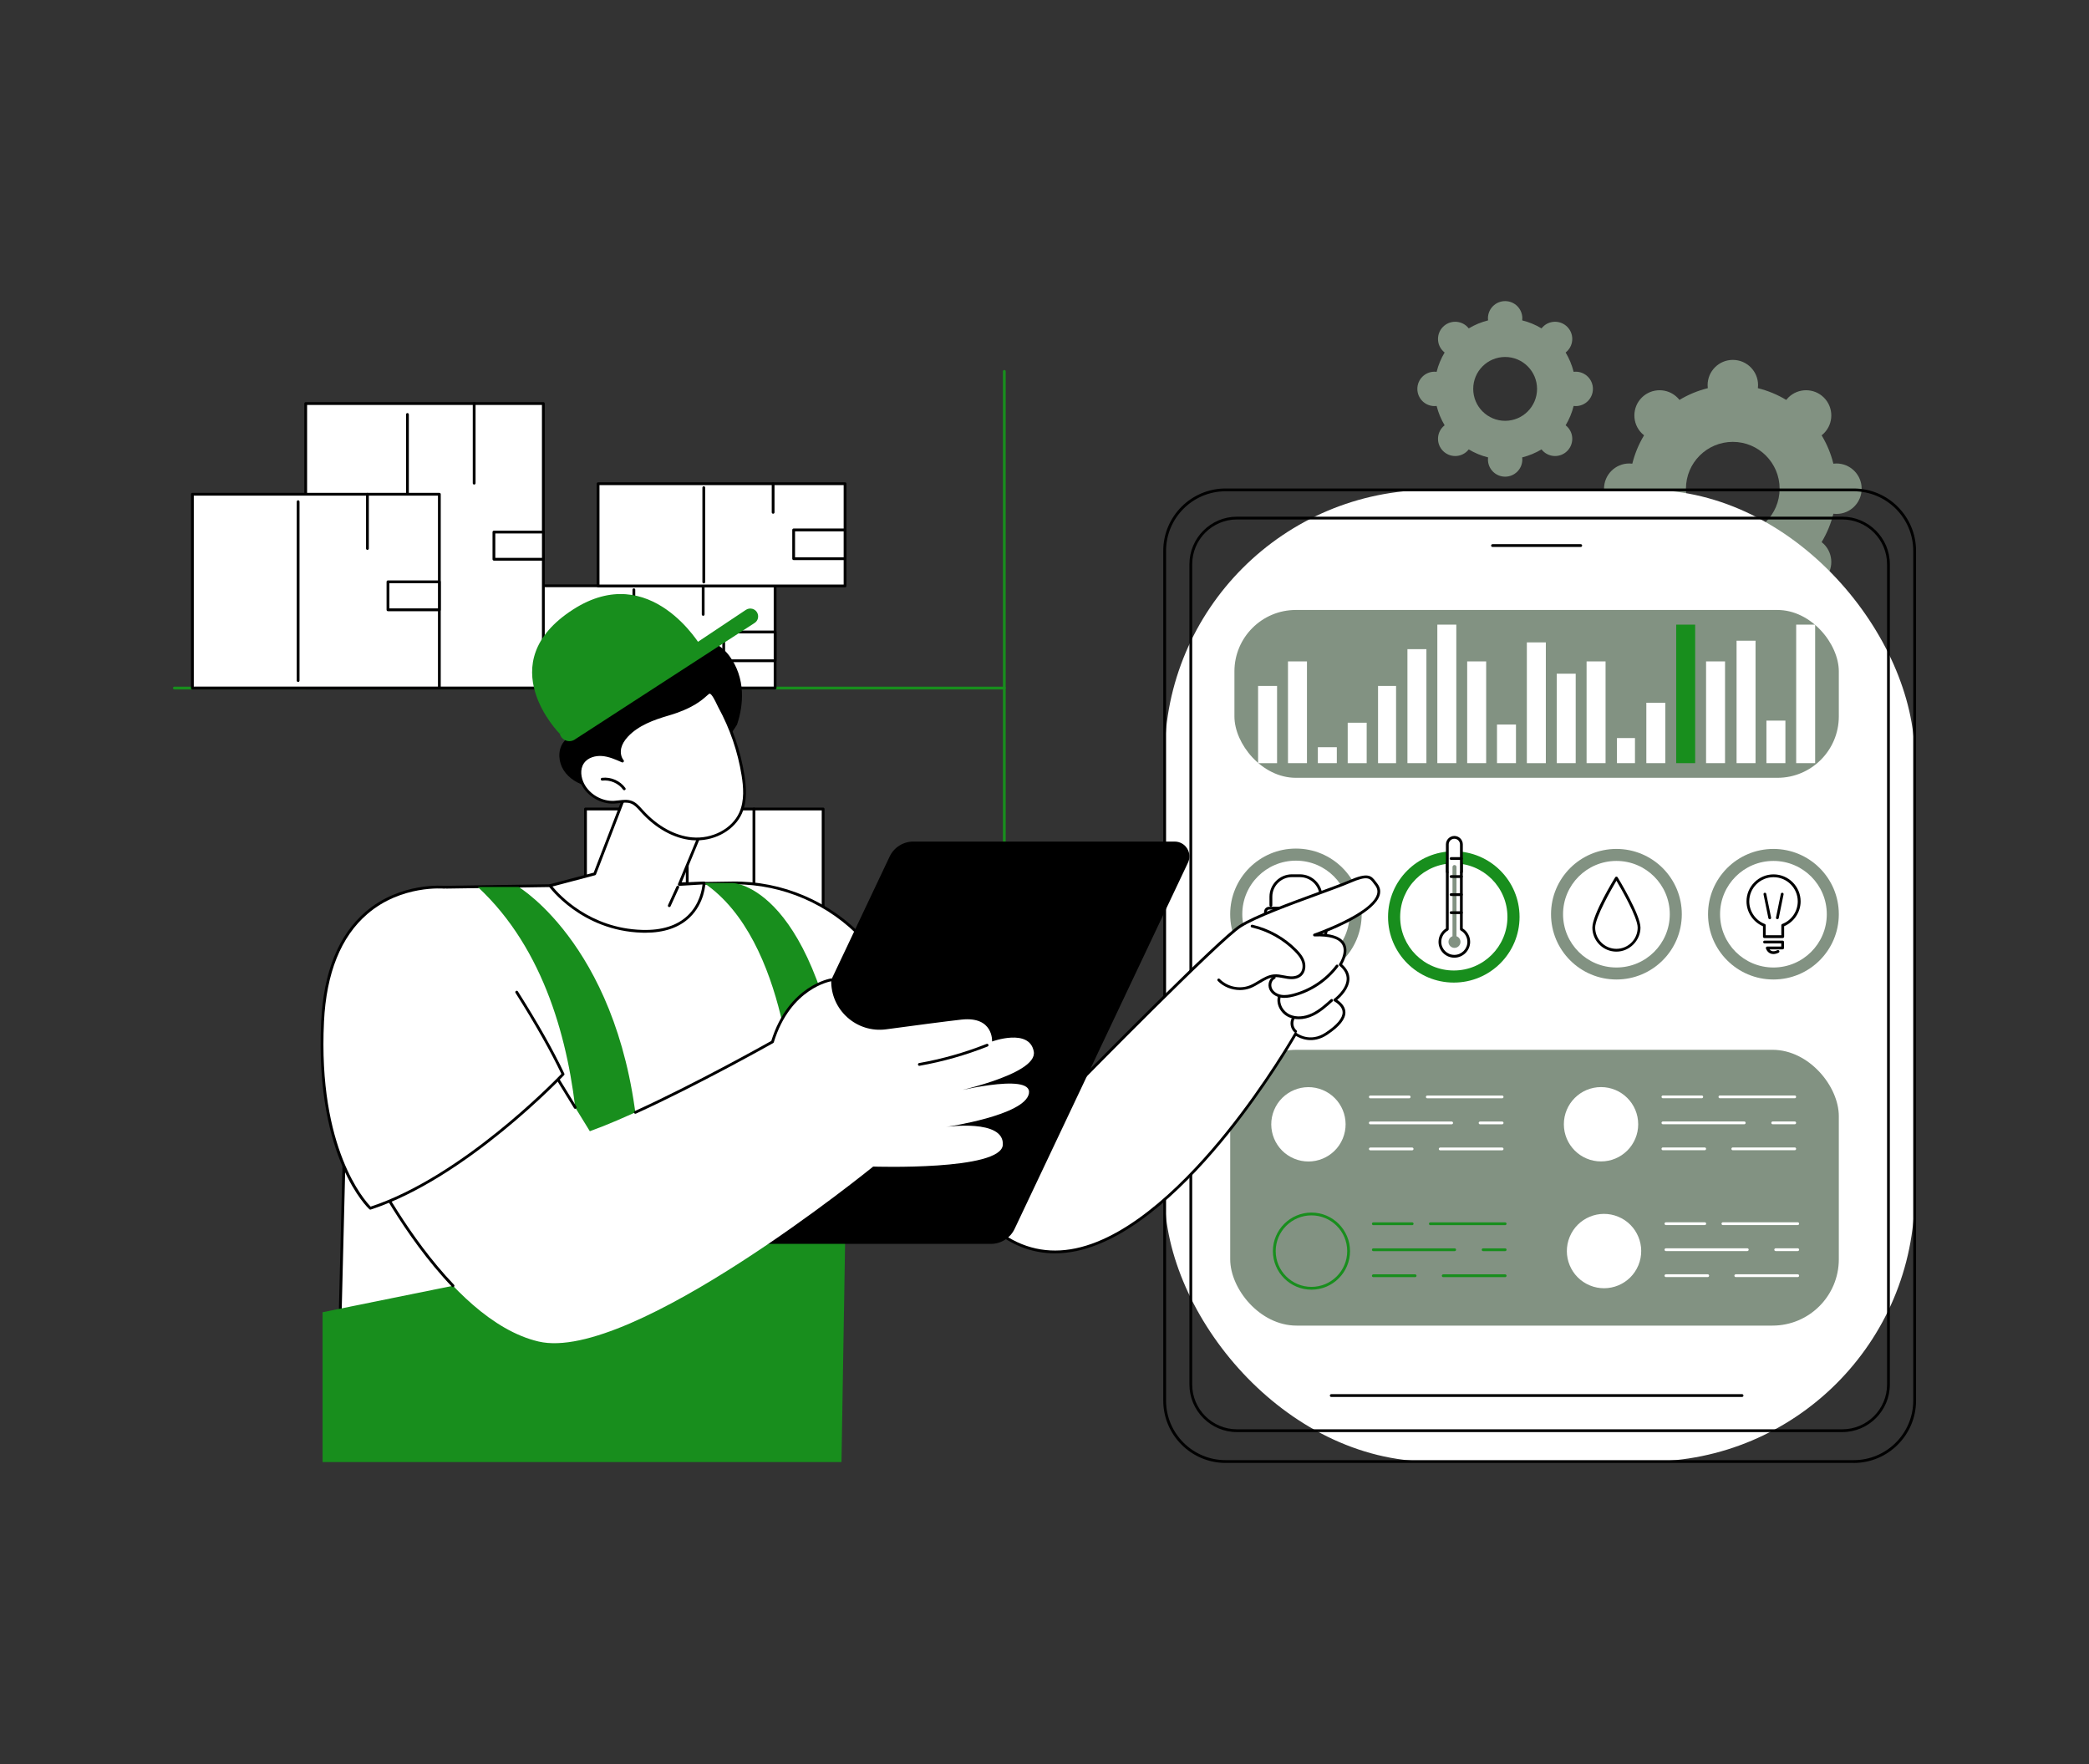
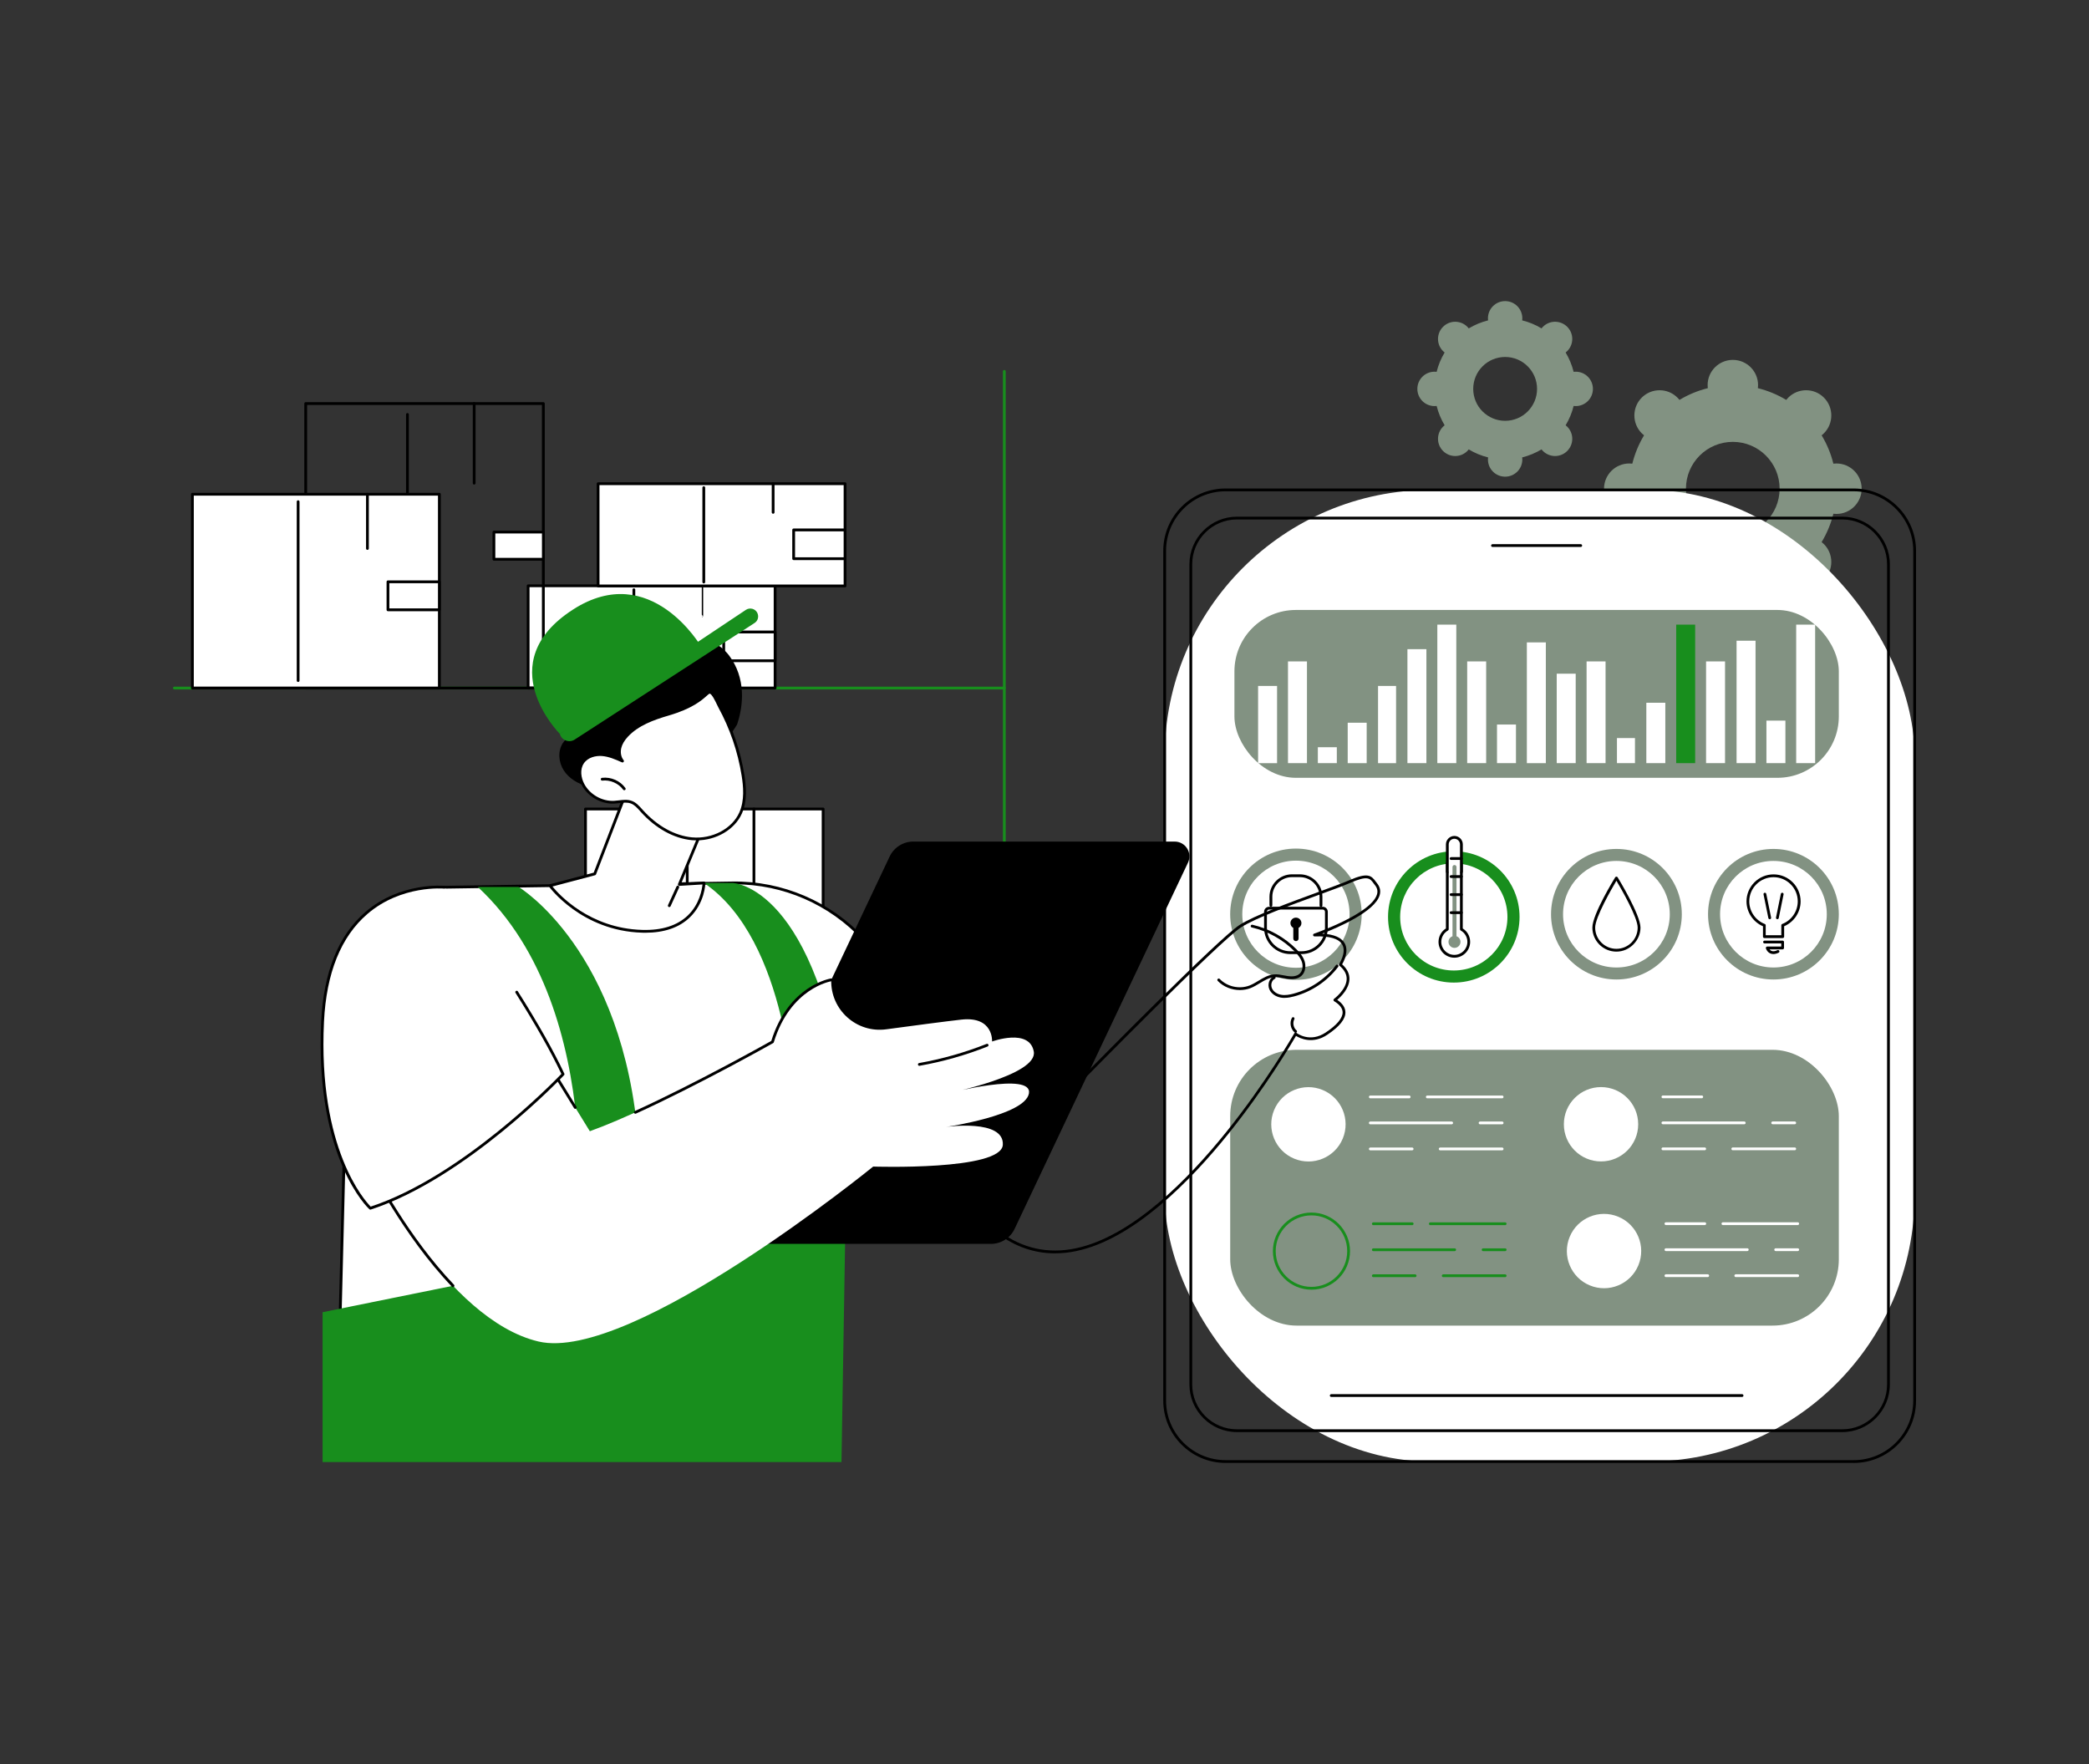
<svg xmlns="http://www.w3.org/2000/svg" id="Layer_1" data-name="Layer 1" viewBox="0 0 752 635">
  <rect x="0" y="0" width="752" height="635" fill="#333333" stroke="none" />
  <defs>
    <style>
      .cls-1 {
        fill: #fff;
      }

      .cls-2 {
        fill: #188e1d;
      }

      .cls-3 {
        fill: #829282;
      }
    </style>
  </defs>
  <g id="IoT_in_warehousing" data-name="IoT in warehousing">
    <g>
      <path class="cls-3" d="M577.42,175.92c0,5.01,4.06,9.08,9.08,9.08.37,0,.74-.03,1.1-.07.9,3.64,2.34,7.08,4.23,10.21-.29.22-.57.46-.83.73-3.54,3.54-3.54,9.29,0,12.84,3.54,3.54,9.29,3.54,12.84,0,.26-.26.5-.54.73-.83,3.13,1.89,6.56,3.32,10.21,4.23-.04.36-.07.73-.07,1.1,0,5.01,4.06,9.08,9.08,9.08s9.08-4.06,9.08-9.08c0-.37-.03-.74-.07-1.1,3.64-.9,7.08-2.34,10.21-4.23.22.29.46.57.73.83,3.54,3.54,9.29,3.54,12.84,0,3.54-3.54,3.54-9.29,0-12.84-.26-.26-.54-.5-.83-.73,1.89-3.13,3.32-6.56,4.23-10.21.36.04.73.07,1.1.07,5.01,0,9.08-4.06,9.08-9.08s-4.06-9.08-9.08-9.08c-.37,0-.74.03-1.1.07-.9-3.64-2.34-7.08-4.23-10.21.29-.22.57-.46.83-.73,3.54-3.54,3.54-9.29,0-12.84-3.54-3.54-9.29-3.54-12.84,0-.26.26-.5.54-.73.83-3.13-1.89-6.56-3.32-10.21-4.23.04-.36.07-.73.07-1.1,0-5.01-4.06-9.08-9.08-9.08s-9.08,4.06-9.08,9.08c0,.37.03.74.07,1.1-3.64.9-7.08,2.34-10.21,4.23-.22-.29-.46-.57-.73-.83-3.54-3.54-9.29-3.54-12.84,0-3.54,3.54-3.54,9.29,0,12.84.26.26.54.5.83.73-1.89,3.13-3.32,6.56-4.23,10.21-.36-.04-.73-.07-1.1-.07-5.01,0-9.08,4.06-9.08,9.08ZM606.91,175.92c0-9.31,7.55-16.86,16.86-16.86s16.86,7.55,16.86,16.86-7.55,16.86-16.86,16.86-16.86-7.55-16.86-16.86Z" />
      <path class="cls-3" d="M510.22,139.99c0,3.42,2.77,6.19,6.19,6.19.25,0,.5-.02.75-.05.62,2.48,1.6,4.82,2.88,6.96-.2.15-.39.32-.57.5-2.42,2.42-2.42,6.34,0,8.75,2.42,2.42,6.34,2.42,8.75,0,.18-.18.34-.37.5-.57,2.13,1.29,4.48,2.27,6.96,2.88-.03.25-.05.5-.05.75,0,3.42,2.77,6.19,6.19,6.19s6.19-2.77,6.19-6.19c0-.25-.02-.5-.05-.75,2.48-.62,4.82-1.6,6.96-2.88.15.2.32.39.5.57,2.42,2.42,6.34,2.42,8.75,0,2.42-2.42,2.42-6.34,0-8.75-.18-.18-.37-.34-.57-.5,1.29-2.14,2.27-4.48,2.88-6.96.25.03.5.05.75.05,3.42,0,6.19-2.77,6.19-6.19s-2.77-6.19-6.19-6.19c-.25,0-.5.02-.75.05-.62-2.48-1.6-4.82-2.88-6.96.2-.15.39-.32.57-.5,2.42-2.42,2.42-6.34,0-8.75-2.42-2.42-6.34-2.42-8.75,0-.18.18-.34.37-.5.57-2.13-1.29-4.48-2.27-6.96-2.88.03-.25.05-.5.05-.75,0-3.42-2.77-6.19-6.19-6.19s-6.19,2.77-6.19,6.19c0,.25.02.5.05.75-2.48.62-4.82,1.6-6.96,2.88-.15-.2-.32-.39-.5-.57-2.42-2.42-6.34-2.42-8.75,0-2.42,2.42-2.42,6.34,0,8.75.18.18.37.34.57.5-1.29,2.14-2.27,4.48-2.88,6.96-.25-.03-.5-.05-.75-.05-3.42,0-6.19,2.77-6.19,6.19ZM530.33,139.99c0-6.35,5.15-11.49,11.49-11.49s11.49,5.15,11.49,11.49-5.15,11.49-11.49,11.49-11.49-5.15-11.49-11.49Z" />
    </g>
    <g>
      <g>
        <g>
          <rect class="cls-1" x="210.77" y="291.21" width="85.55" height="102.41" />
          <path d="M296.31,394.12h-85.55c-.28,0-.5-.23-.5-.5v-102.41c0-.28.23-.5.5-.5h85.55c.28,0,.5.23.5.5v102.41c0,.28-.23.5-.5.5ZM211.27,393.12h84.54v-101.4h-84.54v101.4Z" />
        </g>
        <g>
          <rect class="cls-1" x="278.51" y="337.48" width="17.8" height="9.78" />
          <path d="M296.31,347.76h-17.8c-.28,0-.5-.23-.5-.5v-9.78c0-.28.23-.5.5-.5h17.8c.28,0,.5.23.5.5v9.78c0,.28-.23.5-.5.5ZM279.01,346.76h16.8v-8.77h-16.8v8.77Z" />
        </g>
        <path d="M247.39,390.19c-.28,0-.5-.23-.5-.5v-94.55c0-.28.23-.5.5-.5s.5.23.5.5v94.55c0,.28-.23.5-.5.5Z" />
        <path d="M271.4,320.38c-.28,0-.5-.23-.5-.5v-28.66c0-.28.23-.5.5-.5s.5.23.5.5v28.66c0,.28-.23.5-.5.5Z" />
      </g>
      <g>
        <g>
          <rect class="cls-1" x="169.98" y="323.86" width="88.9" height="69.76" />
          <path d="M258.88,394.12h-88.9c-.28,0-.5-.23-.5-.5v-69.76c0-.28.23-.5.5-.5h88.9c.28,0,.5.23.5.5v69.76c0,.28-.23.5-.5.5ZM170.48,393.12h87.9v-68.75h-87.9v68.75Z" />
        </g>
        <g>
          <rect class="cls-1" x="240.38" y="355.38" width="18.5" height="10.09" />
          <path d="M258.88,365.97h-18.5c-.28,0-.5-.23-.5-.5v-10.09c0-.28.23-.5.5-.5h18.5c.28,0,.5.23.5.5v10.09c0,.28-.23.5-.5.5ZM240.88,364.97h17.5v-9.08h-17.5v9.08Z" />
        </g>
        <path d="M208.03,391.45c-.28,0-.5-.23-.5-.5v-64.4c0-.28.23-.5.5-.5s.5.23.5.5v64.4c0,.28-.23.5-.5.5Z" />
        <path d="M232.99,343.89c-.28,0-.5-.23-.5-.5v-19.52c0-.28.23-.5.5-.5s.5.23.5.5v19.52c0,.28-.23.5-.5.5Z" />
      </g>
      <g>
        <path class="cls-2" d="M361.53,386.96c-.28,0-.5-.23-.5-.5v-252.78c0-.28.23-.5.5-.5s.5.23.5.5v252.78c0,.28-.23.5-.5.5Z" />
        <path class="cls-2" d="M361.53,248.17H62.77c-.28,0-.5-.23-.5-.5s.23-.5.5-.5h298.76c.28,0,.5.23.5.5s-.23.5-.5.5Z" />
      </g>
      <g>
        <g>
          <rect class="cls-1" x="190.12" y="210.86" width="88.9" height="36.8" />
          <path d="M279.02,248.17h-88.9c-.28,0-.5-.23-.5-.5v-36.8c0-.28.23-.5.5-.5h88.9c.28,0,.5.23.5.5v36.8c0,.28-.23.5-.5.5ZM190.62,247.16h87.9v-35.8h-87.9v35.8Z" />
        </g>
        <g>
          <rect class="cls-1" x="260.52" y="227.49" width="18.5" height="10.36" />
          <path d="M279.02,238.35h-18.5c-.28,0-.5-.23-.5-.5v-10.36c0-.28.23-.5.5-.5h18.5c.28,0,.5.23.5.5v10.36c0,.28-.23.5-.5.5ZM261.02,237.35h17.5v-9.35h-17.5v9.35Z" />
        </g>
        <path d="M228.18,246.76c-.28,0-.5-.23-.5-.5v-33.98c0-.28.23-.5.5-.5s.5.23.5.5v33.98c0,.28-.23.5-.5.5Z" />
-         <path d="M253.13,221.67c-.28,0-.5-.23-.5-.5v-10.3c0-.28.23-.5.5-.5s.5.23.5.5v10.3c0,.28-.23.5-.5.5Z" />
+         <path d="M253.13,221.67c-.28,0-.5-.23-.5-.5v-10.3s.5.23.5.5v10.3c0,.28-.23.5-.5.5Z" />
      </g>
      <g>
        <g>
          <rect class="cls-1" x="215.3" y="174.13" width="88.9" height="36.8" />
          <path d="M304.2,211.43h-88.9c-.28,0-.5-.23-.5-.5v-36.8c0-.28.23-.5.5-.5h88.9c.28,0,.5.23.5.5v36.8c0,.28-.23.5-.5.5ZM215.8,210.42h87.9v-35.8h-87.9v35.8Z" />
        </g>
        <g>
          <rect class="cls-1" x="285.7" y="190.75" width="18.5" height="10.36" />
          <path d="M304.2,201.61h-18.5c-.28,0-.5-.23-.5-.5v-10.36c0-.28.23-.5.5-.5h18.5c.28,0,.5.23.5.5v10.36c0,.28-.23.5-.5.5ZM286.2,200.61h17.5v-9.35h-17.5v9.35Z" />
        </g>
        <path d="M253.35,210.02c-.28,0-.5-.23-.5-.5v-33.98c0-.28.23-.5.5-.5s.5.23.5.5v33.98c0,.28-.23.5-.5.5Z" />
        <path d="M278.31,184.93c-.28,0-.5-.23-.5-.5v-10.3c0-.28.23-.5.5-.5s.5.23.5.5v10.3c0,.28-.23.5-.5.5Z" />
      </g>
      <g>
        <g>
-           <rect class="cls-1" x="110.05" y="145.26" width="85.55" height="102.41" />
          <path d="M195.6,248.17h-85.55c-.28,0-.5-.23-.5-.5v-102.41c0-.28.23-.5.5-.5h85.55c.28,0,.5.23.5.5v102.41c0,.28-.23.5-.5.5ZM110.55,247.16h84.54v-101.4h-84.54v101.4Z" />
        </g>
        <g>
          <rect class="cls-1" x="177.79" y="191.53" width="17.8" height="9.78" />
          <path d="M195.6,201.81h-17.8c-.28,0-.5-.23-.5-.5v-9.78c0-.28.23-.5.5-.5h17.8c.28,0,.5.23.5.5v9.78c0,.28-.23.5-.5.5ZM178.3,200.81h16.8v-8.77h-16.8v8.77Z" />
        </g>
        <path d="M146.67,244.24c-.28,0-.5-.23-.5-.5v-94.55c0-.28.23-.5.5-.5s.5.23.5.5v94.55c0,.28-.23.5-.5.5Z" />
        <path d="M170.69,174.43c-.28,0-.5-.23-.5-.5v-28.66c0-.28.23-.5.5-.5s.5.23.5.5v28.66c0,.28-.23.5-.5.5Z" />
      </g>
      <g>
        <g>
          <rect class="cls-1" x="69.26" y="177.91" width="88.9" height="69.76" />
          <path d="M158.16,248.17h-88.9c-.28,0-.5-.23-.5-.5v-69.76c0-.28.23-.5.5-.5h88.9c.28,0,.5.23.5.5v69.76c0,.28-.23.5-.5.5ZM69.76,247.16h87.9v-68.75h-87.9v68.75Z" />
        </g>
        <g>
          <rect class="cls-1" x="139.66" y="209.43" width="18.5" height="10.09" />
          <path d="M158.16,220.02h-18.5c-.28,0-.5-.23-.5-.5v-10.09c0-.28.23-.5.5-.5h18.5c.28,0,.5.23.5.5v10.09c0,.28-.23.5-.5.5ZM140.16,219.01h17.5v-9.08h-17.5v9.08Z" />
        </g>
        <path d="M107.32,245.49c-.28,0-.5-.23-.5-.5v-64.4c0-.28.23-.5.5-.5s.5.23.5.5v64.4c0,.28-.23.5-.5.5Z" />
        <path d="M132.27,197.94c-.28,0-.5-.23-.5-.5v-19.52c0-.28.23-.5.5-.5s.5.23.5.5v19.52c0,.28-.23.5-.5.5Z" />
      </g>
    </g>
    <g>
      <g>
        <rect class="cls-1" x="419.26" y="176.35" width="269.97" height="349.76" rx="95.97" ry="95.97" transform="translate(1108.49 702.46) rotate(180)" />
        <path d="M667.3,526.61h-226.11c-12.37,0-22.44-10.06-22.44-22.44V198.28c0-12.37,10.06-22.44,22.44-22.44h226.11c12.37,0,22.44,10.06,22.44,22.44v305.9c0,12.37-10.06,22.44-22.44,22.44ZM441.19,176.85c-11.82,0-21.43,9.61-21.43,21.43v305.9c0,11.82,9.61,21.43,21.43,21.43h226.11c11.82,0,21.43-9.61,21.43-21.43V198.28c0-11.82-9.61-21.43-21.43-21.43h-226.11Z" />
      </g>
      <g>
        <g>
          <rect class="cls-1" x="428.67" y="186.49" width="251.14" height="328.52" rx="72.72" ry="72.72" transform="translate(1108.49 701.49) rotate(180)" />
          <path d="M663.19,515.51h-217.9c-9.44,0-17.12-7.68-17.12-17.12V203.11c0-9.44,7.68-17.12,17.12-17.12h217.9c9.44,0,17.12,7.68,17.12,17.12v295.28c0,9.44-7.68,17.12-17.12,17.12ZM445.29,186.99c-8.89,0-16.12,7.23-16.12,16.12v295.28c0,8.89,7.23,16.12,16.12,16.12h217.9c8.89,0,16.12-7.23,16.12-16.12V203.11c0-8.89-7.23-16.12-16.12-16.12h-217.9Z" />
        </g>
        <path d="M569.04,196.89h-31.77c-.28,0-.5-.23-.5-.5s.23-.5.5-.5h31.77c.28,0,.5.23.5.5s-.23.5-.5.5Z" />
        <path d="M627.11,502.86h-147.89c-.28,0-.5-.23-.5-.5s.23-.5.5-.5h147.89c.28,0,.5.23.5.5s-.23.5-.5.5Z" />
      </g>
      <g>
        <g>
          <rect class="cls-3" x="444.37" y="219.57" width="217.57" height="60.42" rx="22.11" ry="22.11" />
          <g>
            <rect class="cls-1" x="452.89" y="246.92" width="6.83" height="27.8" />
            <rect class="cls-1" x="463.65" y="238.09" width="6.83" height="36.62" />
            <rect class="cls-1" x="474.4" y="268.98" width="6.83" height="5.73" />
            <rect class="cls-1" x="485.15" y="260.16" width="6.83" height="14.56" />
            <rect class="cls-1" x="496.07" y="246.92" width="6.49" height="27.8" />
            <rect class="cls-1" x="506.65" y="233.68" width="6.83" height="41.03" />
            <rect class="cls-1" x="517.41" y="224.85" width="6.83" height="49.86" />
            <rect class="cls-1" x="528.16" y="238.09" width="6.83" height="36.62" />
            <rect class="cls-1" x="538.89" y="260.81" width="6.83" height="13.9" />
            <rect class="cls-1" x="549.64" y="231.24" width="6.83" height="43.48" />
            <rect class="cls-1" x="560.39" y="242.51" width="6.83" height="32.2" />
            <rect class="cls-1" x="571.14" y="238.09" width="6.83" height="36.62" />
            <rect class="cls-1" x="582.07" y="265.68" width="6.49" height="9.03" />
            <rect class="cls-1" x="592.65" y="252.97" width="6.83" height="21.74" />
            <rect class="cls-2" x="603.4" y="224.85" width="6.83" height="49.86" />
            <rect class="cls-1" x="614.15" y="238.09" width="6.83" height="36.62" />
            <rect class="cls-1" x="625.13" y="230.64" width="6.83" height="44.07" />
            <rect class="cls-1" x="635.88" y="259.4" width="6.83" height="15.31" />
            <rect class="cls-1" x="646.59" y="224.85" width="6.83" height="49.86" />
          </g>
        </g>
        <g>
          <g>
            <g>
              <ellipse class="cls-3" cx="581.88" cy="329.09" rx="23.54" ry="23.5" />
              <ellipse class="cls-1" cx="581.88" cy="329.09" rx="19.21" ry="19.18" />
            </g>
            <path d="M581.88,342.56c-4.77,0-8.66-3.88-8.66-8.65s7.89-17.57,8.23-18.12c.18-.3.68-.3.86,0,.34.55,8.23,13.53,8.23,18.12s-3.88,8.65-8.66,8.65ZM581.88,317.03c-1.67,2.82-7.65,13.16-7.65,16.88,0,4.21,3.43,7.64,7.65,7.64s7.65-3.43,7.65-7.64c0-3.72-5.98-14.06-7.65-16.88Z" />
          </g>
          <g>
            <g>
              <ellipse class="cls-3" cx="638.4" cy="329.09" rx="23.54" ry="23.5" />
              <ellipse class="cls-1" cx="638.4" cy="329.09" rx="19.21" ry="19.18" />
            </g>
            <g>
              <path d="M641.75,337.67h-6.61c-.28,0-.5-.23-.5-.5v-3.75c-3.56-1.51-5.93-5.07-5.93-8.95,0-5.36,4.37-9.72,9.74-9.72s9.74,4.36,9.74,9.72c0,3.88-2.37,7.43-5.93,8.95v3.75c0,.28-.23.5-.5.5ZM635.64,336.66h5.6v-3.58c0-.21.13-.4.32-.47,3.35-1.28,5.6-4.55,5.6-8.14,0-4.81-3.92-8.71-8.73-8.71s-8.73,3.91-8.73,8.71c0,3.58,2.25,6.85,5.6,8.14.19.07.32.26.32.47v3.58Z" />
              <path d="M638.38,343.43c-.41,0-.79-.08-1.14-.24-1.17-.53-1.54-1.76-1.55-1.82-.04-.15-.01-.32.08-.44.1-.13.24-.2.4-.2h5.04v-1.13h-6.01c-.28,0-.5-.23-.5-.5s.23-.5.5-.5h6.51c.28,0,.5.23.5.5v2.14c0,.28-.23.5-.5.5h-4.71c.16.2.37.41.66.54.57.26,1.3.18,2.18-.24.25-.12.55,0,.67.24.12.25,0,.55-.24.67-.68.32-1.31.48-1.89.48Z" />
              <g>
                <path d="M637.07,330.89c-.23,0-.44-.16-.49-.4l-1.74-8.53c-.06-.27.12-.54.39-.59.27-.06.54.12.59.39l1.74,8.53c.06.27-.12.54-.39.59-.03,0-.07.01-.1.01Z" />
                <path d="M639.82,330.89s-.07,0-.1-.01c-.27-.06-.45-.32-.39-.59l1.74-8.53c.06-.27.32-.45.59-.39.27.06.45.32.39.59l-1.74,8.53c-.05.24-.26.4-.49.4Z" />
              </g>
            </g>
          </g>
          <g>
            <g>
              <ellipse class="cls-3" cx="466.51" cy="329.09" rx="23.67" ry="23.63" />
              <ellipse class="cls-1" cx="466.51" cy="329.09" rx="19.31" ry="19.28" />
            </g>
            <g>
              <path d="M468.52,343.44h-4.01c-5.21,0-9.46-4.24-9.46-9.44v-5.78c0-1,.81-1.81,1.82-1.81h19.29c1,0,1.82.81,1.82,1.81v5.78c0,5.21-4.24,9.44-9.46,9.44ZM456.87,327.41c-.45,0-.81.36-.81.81v5.78c0,4.65,3.79,8.43,8.45,8.43h4.01c4.66,0,8.45-3.78,8.45-8.43v-5.78c0-.45-.36-.81-.81-.81h-19.29Z" />
              <path d="M475.52,326.49h0c-.28,0-.5-.23-.5-.51v-3.13c.02-1.89-.71-3.67-2.04-5.01-1.33-1.34-3.11-2.08-5-2.09h-2.86s-.02-.01-.03-.01c-3.89,0-7.07,3.15-7.08,7.04v3.13c-.01.28-.24.5-.52.5h0c-.28,0-.5-.23-.5-.51v-3.13c.03-4.44,3.66-8.04,8.1-8.04h2.89c2.16.02,4.19.87,5.71,2.4,1.52,1.53,2.36,3.56,2.35,5.72v3.13c-.01.28-.24.5-.52.5Z" />
              <path d="M468.49,332.29c0-1.09-.89-1.97-1.98-1.97s-1.98.88-1.98,1.97c0,.75.42,1.4,1.03,1.73v3.81c0,.52.42.95.95.95s.95-.42.95-.95v-3.81c.61-.34,1.03-.99,1.03-1.73Z" />
            </g>
          </g>
          <g>
            <g>
              <ellipse class="cls-2" cx="523.34" cy="330.07" rx="23.67" ry="23.63" />
              <ellipse class="cls-1" cx="523.34" cy="330.07" rx="19.31" ry="19.28" />
            </g>
            <g>
              <path d="M523.54,344.74c-3.15,0-5.7-2.56-5.7-5.7,0-1.96,1.01-3.78,2.66-4.82v-23.44c0-.28.23-.5.5-.5s.5.23.5.5v23.73c0,.18-.1.35-.26.44-1.48.83-2.41,2.4-2.41,4.09,0,2.59,2.11,4.69,4.7,4.69s4.7-2.1,4.7-4.69c0-1.69-.92-3.26-2.41-4.09-.16-.09-.26-.26-.26-.44v-23.73c0-.28.23-.5.5-.5s.5.23.5.5v23.44c1.65,1.04,2.66,2.86,2.66,4.82,0,3.14-2.56,5.7-5.7,5.7Z" />
              <g>
                <path class="cls-1" d="M526.07,313.86v-9.9c0-1.4-1.14-2.53-2.54-2.53s-2.54,1.13-2.54,2.53v9.9h5.07Z" />
                <path d="M526.07,314.36c-.28,0-.5-.23-.5-.5v-9.9c0-1.12-.91-2.03-2.03-2.03s-2.03.91-2.03,2.03v9.9c0,.28-.23.5-.5.5s-.5-.23-.5-.5v-9.9c0-1.67,1.36-3.04,3.04-3.04s3.04,1.36,3.04,3.04v9.9c0,.28-.23.5-.5.5Z" />
              </g>
              <path class="cls-3" d="M524.31,337.02v-24.92c0-.4-.32-.72-.72-.72s-.72.32-.72.72v24.92c-.84.3-1.44,1.09-1.44,2.03,0,1.19.97,2.16,2.16,2.16s2.16-.97,2.16-2.16c0-.94-.6-1.74-1.44-2.03Z" />
              <path d="M526.07,329.03h-3.71c-.28,0-.5-.23-.5-.5s.23-.5.5-.5h3.71c.28,0,.5.23.5.5s-.23.5-.5.5Z" />
              <path d="M526.07,322.53h-3.71c-.28,0-.5-.23-.5-.5s.23-.5.5-.5h3.71c.28,0,.5.23.5.5s-.23.5-.5.5Z" />
              <path d="M526.07,316.04h-3.71c-.28,0-.5-.23-.5-.5s.23-.5.5-.5h3.71c.28,0,.5.23.5.5s-.23.5-.5.5Z" />
              <path d="M526.07,309.55h-3.71c-.28,0-.5-.23-.5-.5s.23-.5.5-.5h3.71c.28,0,.5.23.5.5s-.23.5-.5.5Z" />
            </g>
          </g>
        </g>
        <g>
          <rect class="cls-3" x="442.85" y="377.9" width="219.09" height="99.28" rx="23.88" ry="23.88" />
          <g>
            <g>
              <g>
                <path class="cls-2" d="M541.83,441.02h-26.94c-.28,0-.5-.23-.5-.5s.23-.5.5-.5h26.94c.28,0,.5.23.5.5s-.23.5-.5.5Z" />
                <path class="cls-2" d="M508.36,441.02h-13.99c-.28,0-.5-.23-.5-.5s.23-.5.5-.5h13.99c.28,0,.5.23.5.5s-.23.5-.5.5Z" />
                <path class="cls-2" d="M541.83,450.37h-7.94c-.28,0-.5-.23-.5-.5s.23-.5.5-.5h7.94c.28,0,.5.23.5.5s-.23.5-.5.5Z" />
                <path class="cls-2" d="M523.66,450.37h-29.29c-.28,0-.5-.23-.5-.5s.23-.5.5-.5h29.29c.28,0,.5.23.5.5s-.23.5-.5.5Z" />
                <path class="cls-2" d="M541.83,459.73h-22.3c-.28,0-.5-.23-.5-.5s.23-.5.5-.5h22.3c.28,0,.5.23.5.5s-.23.5-.5.5Z" />
                <path class="cls-2" d="M509.42,459.73h-15.05c-.28,0-.5-.23-.5-.5s.23-.5.5-.5h15.05c.28,0,.5.23.5.5s-.23.5-.5.5Z" />
              </g>
              <path class="cls-2" d="M472.1,464.25c-7.65,0-13.88-6.23-13.88-13.88s6.23-13.88,13.88-13.88,13.88,6.23,13.88,13.88-6.23,13.88-13.88,13.88ZM472.1,437.5c-7.1,0-12.87,5.77-12.87,12.87s5.78,12.87,12.87,12.87,12.87-5.77,12.87-12.87-5.78-12.87-12.87-12.87Z" />
            </g>
            <g>
              <g>
-                 <path class="cls-1" d="M646.07,395.34h-26.94c-.28,0-.5-.23-.5-.5s.23-.5.5-.5h26.94c.28,0,.5.23.5.5s-.23.5-.5.5Z" />
                <path class="cls-1" d="M612.6,395.34h-13.99c-.28,0-.5-.23-.5-.5s.23-.5.5-.5h13.99c.28,0,.5.23.5.5s-.23.5-.5.5Z" />
                <path class="cls-1" d="M646.07,404.7h-7.94c-.28,0-.5-.23-.5-.5s.23-.5.5-.5h7.94c.28,0,.5.23.5.5s-.23.5-.5.5Z" />
                <path class="cls-1" d="M627.9,404.7h-29.29c-.28,0-.5-.23-.5-.5s.23-.5.5-.5h29.29c.28,0,.5.23.5.5s-.23.5-.5.5Z" />
                <path class="cls-1" d="M646.07,414.05h-22.3c-.28,0-.5-.23-.5-.5s.23-.5.5-.5h22.3c.28,0,.5.23.5.5s-.23.5-.5.5Z" />
                <path class="cls-1" d="M613.66,414.05h-15.05c-.28,0-.5-.23-.5-.5s.23-.5.5-.5h15.05c.28,0,.5.23.5.5s-.23.5-.5.5Z" />
              </g>
              <circle class="cls-1" cx="576.34" cy="404.7" r="13.38" />
            </g>
            <g>
              <g>
                <path class="cls-1" d="M647.15,440.99h-26.94c-.28,0-.5-.23-.5-.5s.23-.5.5-.5h26.94c.28,0,.5.23.5.5s-.23.5-.5.5Z" />
                <path class="cls-1" d="M613.69,440.99h-13.99c-.28,0-.5-.23-.5-.5s.23-.5.5-.5h13.99c.28,0,.5.23.5.5s-.23.5-.5.5Z" />
                <path class="cls-1" d="M647.15,450.35h-7.94c-.28,0-.5-.23-.5-.5s.23-.5.5-.5h7.94c.28,0,.5.23.5.5s-.23.5-.5.5Z" />
                <path class="cls-1" d="M628.99,450.35h-29.29c-.28,0-.5-.23-.5-.5s.23-.5.5-.5h29.29c.28,0,.5.23.5.5s-.23.5-.5.5Z" />
                <path class="cls-1" d="M647.15,459.71h-22.3c-.28,0-.5-.23-.5-.5s.23-.5.5-.5h22.3c.28,0,.5.23.5.5s-.23.5-.5.5Z" />
                <path class="cls-1" d="M614.75,459.71h-15.05c-.28,0-.5-.23-.5-.5s.23-.5.5-.5h15.05c.28,0,.5.23.5.5s-.23.5-.5.5Z" />
              </g>
              <circle class="cls-1" cx="577.43" cy="450.35" r="13.38" transform="translate(-59.62 811.48) rotate(-67.5)" />
            </g>
            <g>
              <g>
                <path class="cls-1" d="M540.74,395.36h-26.94c-.28,0-.5-.23-.5-.5s.23-.5.5-.5h26.94c.28,0,.5.23.5.5s-.23.5-.5.5Z" />
                <path class="cls-1" d="M507.28,395.36h-13.99c-.28,0-.5-.23-.5-.5s.23-.5.5-.5h13.99c.28,0,.5.23.5.5s-.23.5-.5.5Z" />
                <path class="cls-1" d="M540.74,404.72h-7.94c-.28,0-.5-.23-.5-.5s.23-.5.5-.5h7.94c.28,0,.5.23.5.5s-.23.5-.5.5Z" />
                <path class="cls-1" d="M522.57,404.72h-29.29c-.28,0-.5-.23-.5-.5s.23-.5.5-.5h29.29c.28,0,.5.23.5.5s-.23.5-.5.5Z" />
                <path class="cls-1" d="M540.74,414.08h-22.3c-.28,0-.5-.23-.5-.5s.23-.5.5-.5h22.3c.28,0,.5.23.5.5s-.23.5-.5.5Z" />
                <path class="cls-1" d="M508.34,414.08h-15.05c-.28,0-.5-.23-.5-.5s.23-.5.5-.5h15.05c.28,0,.5.23.5.5s-.23.5-.5.5Z" />
              </g>
              <circle class="cls-1" cx="471.01" cy="404.72" r="13.38" transform="translate(-83.15 685) rotate(-67.5)" />
            </g>
          </g>
        </g>
      </g>
    </g>
    <g>
      <g>
        <g>
          <g>
            <path class="cls-1" d="M349.45,392.52s-17.63-31.88-38.65-54.52c-12.15-13.09-29.27-20.43-47.13-20.17l-103.67,1.55c-18.83.28-34.09,15.37-34.56,34.19l-4,160.56,159.39-81.86,68.62-39.75Z" />
            <path d="M121.44,514.64c-.09,0-.19-.03-.27-.08-.15-.09-.24-.26-.24-.44l4.01-160.56c.48-19.16,15.88-34.4,35.05-34.68l103.67-1.55c17.95-.27,35.27,7.14,47.51,20.33,20.82,22.43,38.54,54.3,38.72,54.62.13.24.05.54-.19.68l-68.62,39.75-159.41,81.87c-.07.04-.15.06-.23.06ZM264.61,318.33c-.31,0-.62,0-.93,0l-103.67,1.55c-18.64.28-33.6,15.08-34.06,33.7l-3.98,159.71,158.63-81.47,68.17-39.49c-2.19-3.88-18.92-33.07-38.34-53.99-11.83-12.75-28.49-20.01-45.83-20.01Z" />
          </g>
          <path class="cls-2" d="M186.71,319.29s37.84,22.62,43.13,92l55.92-13.47s-1.82-59.36-32.34-79.98h10.25s30.61.47,41.33,82.27l-2.08,126.19H116.12v-53.94l90.87-18.42s13.25-89.86-34.98-134.65h14.71Z" />
        </g>
        <g>
-           <path class="cls-1" d="M446.44,333.42c-7.85,5.06-58.02,56.16-58.02,56.16l-.31-4.83s-33.58-3.44-55.49,5.91c0,0-2.6,31.04,26.85,53.01,46.63,34.79,106.89-71.49,106.89-71.49,0,0,5.04,4,11.17-.12,6.13-4.12,8.95-8.48,2.97-12.11,0,0,9.24-6.75,1.96-12.72,0,0,7.62-11.26-9.28-10.66,0,0,28.71-9.92,22.2-18.22-1.79-2.28-2.11-4.23-9.53-1-7.42,3.22-31.56,11.01-39.41,16.07Z" />
          <path d="M379.78,451.17c-7.38,0-14.29-2.37-20.61-7.09-15.33-11.43-21.87-25.35-24.65-35.01-3.02-10.47-2.41-18.37-2.4-18.45.02-.28.26-.49.54-.46.28.02.48.27.46.54,0,.08-.6,7.82,2.38,18.13,2.75,9.5,9.19,23.19,24.28,34.44,8.23,6.14,17.48,8.19,27.48,6.09,20.35-4.27,40.65-25.08,54.09-41.77,14.6-18.13,24.48-35.48,24.58-35.65.07-.13.2-.22.34-.25.14-.03.29,0,.41.1.19.15,4.84,3.71,10.58-.14,4.07-2.73,6.1-5.18,6.06-7.28-.03-1.42-1.06-2.76-3.06-3.97-.14-.09-.23-.24-.24-.41,0-.17.07-.33.21-.43.04-.03,4.44-3.3,4.55-7.1.05-1.74-.83-3.37-2.61-4.83-.2-.17-.24-.46-.1-.67.03-.04,2.7-4.07,1.13-6.9-1.2-2.17-4.56-3.17-9.98-2.98,0,0-.01,0-.02,0-.24,0-.45-.17-.5-.41-.05-.25.09-.49.33-.57.21-.07,20.62-7.2,22.66-14.14.35-1.18.12-2.26-.7-3.3-.18-.24-.35-.47-.52-.69-1.32-1.81-2.12-2.9-8.41-.16-2.43,1.06-6.61,2.59-11.44,4.36-10.09,3.69-22.65,8.29-27.89,11.67-7.71,4.97-57.44,55.58-57.94,56.09-.14.14-.35.19-.54.12-.19-.07-.31-.24-.33-.44l-.31-4.83c-.02-.28.19-.52.47-.53.27-.01.52.19.53.47l.24,3.7c6.65-6.76,49.96-50.68,57.32-55.43,5.34-3.44,17.96-8.06,28.09-11.77,4.82-1.77,8.99-3.29,11.39-4.33,6.71-2.92,7.97-1.78,9.63.49.16.21.32.44.5.66,1.02,1.3,1.31,2.71.87,4.21-1.74,5.92-14.96,11.62-20.69,13.84,4.23.22,6.95,1.38,8.11,3.48,1.57,2.84-.25,6.4-.94,7.56,1.81,1.6,2.69,3.4,2.64,5.35-.1,3.45-3.11,6.35-4.4,7.43,1.92,1.31,2.91,2.8,2.95,4.42.06,2.5-2.07,5.17-6.5,8.14-5.26,3.54-9.83,1.32-11.28.42-1.69,2.9-11.09,18.78-24.39,35.31-13.54,16.83-34.02,37.8-54.67,42.14-2.61.55-5.17.82-7.68.82Z" />
          <path d="M446.34,356.39c-2.95,0-5.92-1.16-7.98-3.29-.19-.2-.19-.52.01-.71.2-.19.52-.19.71.01,2.7,2.8,7.12,3.76,10.75,2.34,1.1-.43,2.16-1.07,3.19-1.69,1.74-1.05,3.54-2.13,5.63-2.3,1.21-.09,2.39.13,3.53.36.47.09.95.18,1.41.25,1.3.19,3.09.2,4.22-.82,1.16-1.04,1.28-2.82.89-4.12-.48-1.57-1.61-2.87-2.65-3.93-4.16-4.23-9.65-7.3-15.43-8.63-.27-.06-.44-.33-.38-.6.06-.27.33-.44.6-.38,5.97,1.37,11.63,4.53,15.93,8.9,1.13,1.15,2.35,2.56,2.89,4.34.49,1.61.31,3.84-1.18,5.17-1.15,1.02-2.84,1.38-5.04,1.06-.49-.07-.98-.17-1.46-.26-1.13-.22-2.19-.42-3.26-.34-1.86.14-3.47,1.12-5.19,2.16-1.06.64-2.16,1.31-3.34,1.77-1.23.48-2.54.71-3.86.71Z" />
          <path d="M462.39,359.21c-.46,0-.92-.03-1.38-.12-1.85-.33-3.4-1.45-4.05-2.92-.78-1.77-.08-3.93,1.51-4.72.25-.12.55-.02.67.23.12.25.02.55-.23.67-1.11.54-1.59,2.13-1.03,3.41.51,1.17,1.78,2.06,3.3,2.33,1.56.28,3.18-.07,4.43-.4,6.07-1.61,11.51-5.26,15.3-10.26.17-.22.48-.27.71-.1.22.17.27.48.1.71-3.93,5.18-9.56,8.96-15.84,10.63-.99.26-2.21.53-3.48.53Z" />
-           <path d="M467.53,366.89c-1.26,0-2.46-.24-3.54-.72-3-1.33-4.76-4.72-3.93-7.55.08-.27.36-.42.63-.34.27.08.42.36.34.63-.69,2.37.82,5.21,3.38,6.34,2.24.99,5.11.81,7.87-.51,2.54-1.21,4.68-3.14,6.75-5,.21-.19.53-.17.71.04.19.21.17.53-.04.71-2.12,1.91-4.32,3.89-6.99,5.16-1.73.82-3.5,1.24-5.17,1.24Z" />
          <path d="M466.39,371.8c-.11,0-.23-.04-.32-.12-1.49-1.24-1.94-3.55-1.02-5.26.13-.24.44-.34.68-.21.24.13.34.44.21.68-.69,1.28-.34,3.08.78,4.01.21.18.24.5.06.71-.1.12-.24.18-.39.18Z" />
        </g>
        <g>
          <path d="M262.65,447.76h94.06c3.65,0,6.97-2.1,8.53-5.4l62.41-131.83c1.67-3.53-.9-7.59-4.81-7.59h-94.06c-3.65,0-6.97,2.1-8.53,5.4l-62.41,131.83c-1.67,3.53.9,7.59,4.81,7.59Z" />
          <path class="cls-1" d="M299.24,352.71s-14.98,2.15-21.17,22.33c0,0-41.72,23.56-65.74,32.17l-15.56-25.31-63.48,38.03s27.18,55.15,60.59,62.98c33.42,7.83,120.45-62.98,120.45-62.98,0,0,46.17,1.54,46.67-7.85.5-9.39-20.39-6.43-20.39-6.43,0,0,28.4-4.11,29.79-12.06,1.39-7.95-29.34,0-29.34,0,0,0,32.64-6.55,31.08-15.08-1.57-8.53-15.01-3.6-15.01-3.6,0,0,.59-9.18-11.07-7.88-5.63.63-16.9,2.12-27.04,3.49-10.69,1.45-20.12-7.05-19.79-17.82Z" />
          <path d="M228.71,400.92c-.19,0-.37-.11-.46-.29-.12-.25,0-.55.25-.67,21.66-9.87,46.81-23.94,49.15-25.26,6.25-20.08,21.37-22.47,21.52-22.49.28-.04.53.15.57.43.04.28-.15.53-.43.57-.15.02-14.74,2.37-20.76,21.98-.04.12-.12.23-.23.29-.27.15-26.74,15.07-49.4,25.39-.07.03-.14.05-.21.05Z" />
          <path d="M163.07,463.35c-.13,0-.27-.05-.36-.16-17.66-18.47-29.74-42.79-29.86-43.03-.12-.24-.03-.52.19-.65l63.48-38.03c.24-.14.54-.07.69.17l10.29,16.73c.15.24.07.55-.17.69-.24.15-.55.07-.69-.17l-10.03-16.31-62.65,37.53c1.67,3.28,13.19,25.33,29.48,42.36.19.2.18.52-.02.71-.1.09-.22.14-.35.14Z" />
          <path class="cls-1" d="M160,319.38s29.38,39.06,42.68,67.28c0,0-34.74,36.95-69.39,48.25,0,0-19.58-17.89-17.18-67.17,2.56-52.62,43.89-48.36,43.89-48.36Z" />
          <path d="M133.3,435.42c-.12,0-.25-.05-.34-.13-.2-.19-5.03-4.67-9.61-15.28-4.21-9.75-8.98-26.74-7.73-52.29.87-17.84,6.24-31.12,15.98-39.49,12.62-10.84,28.3-9.36,28.46-9.34.28.03.48.28.45.55-.03.28-.27.47-.55.45-.15-.02-15.43-1.44-27.71,9.12-9.51,8.18-14.77,21.22-15.62,38.77-2.22,45.76,14.74,64.47,16.81,66.57,32.55-10.75,65.54-44.53,68.65-47.77-3.86-8.13-9.41-17.94-16.51-29.17-.15-.24-.08-.55.16-.69.24-.15.55-.08.69.16,7.21,11.4,12.84,21.36,16.72,29.59.09.19.05.41-.09.56-.35.37-35.23,37.17-69.6,48.38-.05.02-.1.02-.16.02Z" />
          <path d="M330.95,383.67c-.24,0-.45-.17-.5-.42-.05-.27.13-.54.41-.58,8.29-1.47,16.47-3.79,24.3-6.9.26-.1.55.02.65.28.1.26-.02.55-.28.65-7.89,3.13-16.13,5.47-24.5,6.95-.03,0-.06,0-.09,0Z" />
        </g>
      </g>
      <g>
        <g>
          <path class="cls-1" d="M253.76,296.15l-9.22,22.21,8.88-.53s-.36,18.03-22.25,17.4c-21.89-.63-33.17-16.42-33.17-16.42l16.1-4.26,12.2-31.66,27.47,13.26Z" />
          <path d="M232.28,335.76c-.37,0-.74,0-1.12-.02-21.89-.63-33.45-16.48-33.57-16.64-.1-.13-.12-.31-.06-.46.06-.16.18-.27.34-.32l15.85-4.19,12.1-31.42c.05-.13.15-.24.28-.29.13-.05.28-.05.4.01l27.47,13.26c.24.12.35.4.25.65l-8.91,21.47,8.08-.48c.14,0,.28.04.38.14.1.1.16.23.15.37,0,.29-.21,7.25-5.67,12.46-3.8,3.62-9.17,5.46-15.98,5.46ZM198.87,319.11c2.31,2.84,13.34,15.09,32.32,15.63,7.05.21,12.56-1.53,16.37-5.16,4.31-4.11,5.16-9.49,5.32-11.2l-8.31.5c-.17,0-.34-.07-.44-.21-.1-.14-.12-.33-.06-.49l9.04-21.77-26.55-12.81-12,31.15c-.06.15-.19.26-.34.31l-15.36,4.06Z" />
        </g>
        <path d="M240.93,326.53c-.07,0-.14-.01-.21-.05-.25-.12-.36-.41-.25-.67l3.06-6.7c.12-.25.41-.37.67-.25.25.12.36.41.25.67l-3.06,6.7c-.08.19-.27.29-.46.29Z" />
        <path d="M202.67,267.41c2.25-3.38,6.94-4.66,8.79-8.28,1.43-2.79.75-6.12.46-9.24-.76-8.27,1.61-16.8,6.54-23.48,2.25-3.05,5.08-5.73,8.35-7.62.18.27.36.54.54.81,2.11,3.03,4.49,6.04,7.29,8.52-.22.03-.44.06-.65.1-.82.12-.62,1.48.19,1.44.72-.04,1.43-.09,2.15-.15,1.24.93,2.55,1.76,3.95,2.44,2.5,1.2,5.18,1.88,7.96,1.7,1.42-.09,2.83-.37,4.19-.81,1.4-.46,2.63-1.18,3.93-1.82,2.36,1.14,4.46,2.77,6.14,5,2.87,3.79,4.38,8.43,4.58,13.15.16,3.91-.48,7.88-1.76,11.66-4.97,8.25-12.89,14.83-21.68,18.38-6.91,2.79-14.35,4.09-21.8,4.52-3.49.2-7.04.21-10.42-.69-3.38-.9-6.6-2.8-8.49-5.74-1.89-2.94-2.21-6.99-.27-9.9Z" />
        <g>
          <g>
            <path class="cls-1" d="M267.47,279.08c.73,4.55,1.01,9.4-.87,13.61-2.87,6.43-10.48,9.9-17.5,9.25-7.01-.65-13.33-4.78-18.06-10-1.11-1.23-2.21-2.57-3.76-3.15-1.96-.74-4.14-.1-6.23,0-4.6.23-9.21-2.46-11.28-6.57-1.22-2.42-1.52-5.5,0-7.73,1.46-2.15,4.3-3.04,6.9-2.85,2.6.18,5.04,1.26,7.42,2.32-1.08-1.3-1.33-3.15-.94-4.79.39-1.64,1.37-3.09,2.52-4.32,3.86-4.14,9.46-6.16,14.9-7.75,12.12-3.54,13.67-8.09,15-7.89,1.33.21,2.84,4.04,3.43,5.12,4.21,7.69,7.09,16.1,8.48,24.76Z" />
            <path d="M250.8,302.51c-.58,0-1.16-.03-1.75-.08-6.47-.6-13-4.21-18.38-10.17l-.28-.32c-.97-1.09-1.98-2.21-3.28-2.7-1.3-.49-2.72-.32-4.22-.14-.59.07-1.2.14-1.81.17-4.77.23-9.61-2.58-11.76-6.85-1.15-2.28-1.74-5.64.03-8.24,1.72-2.53,4.93-3.25,7.35-3.07,2.17.15,4.26.92,6.18,1.74-.45-1.15-.54-2.49-.22-3.82.37-1.54,1.26-3.07,2.64-4.55,3.91-4.19,9.58-6.27,15.12-7.89,8.32-2.43,11.52-5.28,13.23-6.81.84-.75,1.34-1.2,1.98-1.1,1.22.19,2.28,2.22,3.35,4.47.18.38.33.7.45.91,4.27,7.8,7.14,16.19,8.53,24.92.65,4.07,1.14,9.32-.91,13.89-2.57,5.76-9.23,9.63-16.26,9.63ZM225.12,287.92c.79,0,1.58.1,2.35.39,1.53.58,2.62,1.8,3.67,2.97l.28.31c5.21,5.77,11.51,9.27,17.73,9.84,7.23.67,14.37-3.1,16.99-8.95,1.93-4.33,1.46-9.39.83-13.32-1.38-8.62-4.21-16.9-8.42-24.6-.12-.22-.28-.56-.47-.96-.54-1.13-1.8-3.78-2.59-3.9-.17-.04-.67.42-1.16.85-1.65,1.47-5.08,4.53-13.62,7.02-5.41,1.58-10.92,3.59-14.67,7.61-1.26,1.35-2.07,2.73-2.4,4.1-.38,1.6-.06,3.26.84,4.35.15.18.15.44.01.63-.14.19-.39.25-.61.16-2.32-1.03-4.71-2.1-7.25-2.28-2.14-.15-4.97.46-6.44,2.63-1.53,2.25-.98,5.2.03,7.22,1.97,3.92,6.41,6.51,10.81,6.29.57-.03,1.16-.1,1.74-.17.78-.09,1.57-.19,2.35-.19Z" />
          </g>
          <path d="M224.72,284.46c-.16,0-.31-.07-.41-.21-1.66-2.29-4.67-3.59-7.48-3.26-.28.04-.53-.16-.56-.44-.03-.28.16-.53.44-.56,3.22-.39,6.52,1.05,8.42,3.67.16.23.11.54-.11.7-.09.06-.19.1-.3.1Z" />
        </g>
        <g>
          <path class="cls-2" d="M206.9,266.21l64.72-41.95c2.03-1.31,1.58-4.39-.73-5.09-.81-.24-1.68-.11-2.38.36l-66.99,44.63c.64,2.33,3.36,3.37,5.39,2.05Z" />
          <path class="cls-2" d="M246.95,237.72l5.5-4.88s-18.2-31.43-46.15-13.44c-30.12,19.39-4.78,44.76-4.78,44.76l45.44-26.44Z" />
        </g>
      </g>
    </g>
  </g>
</svg>